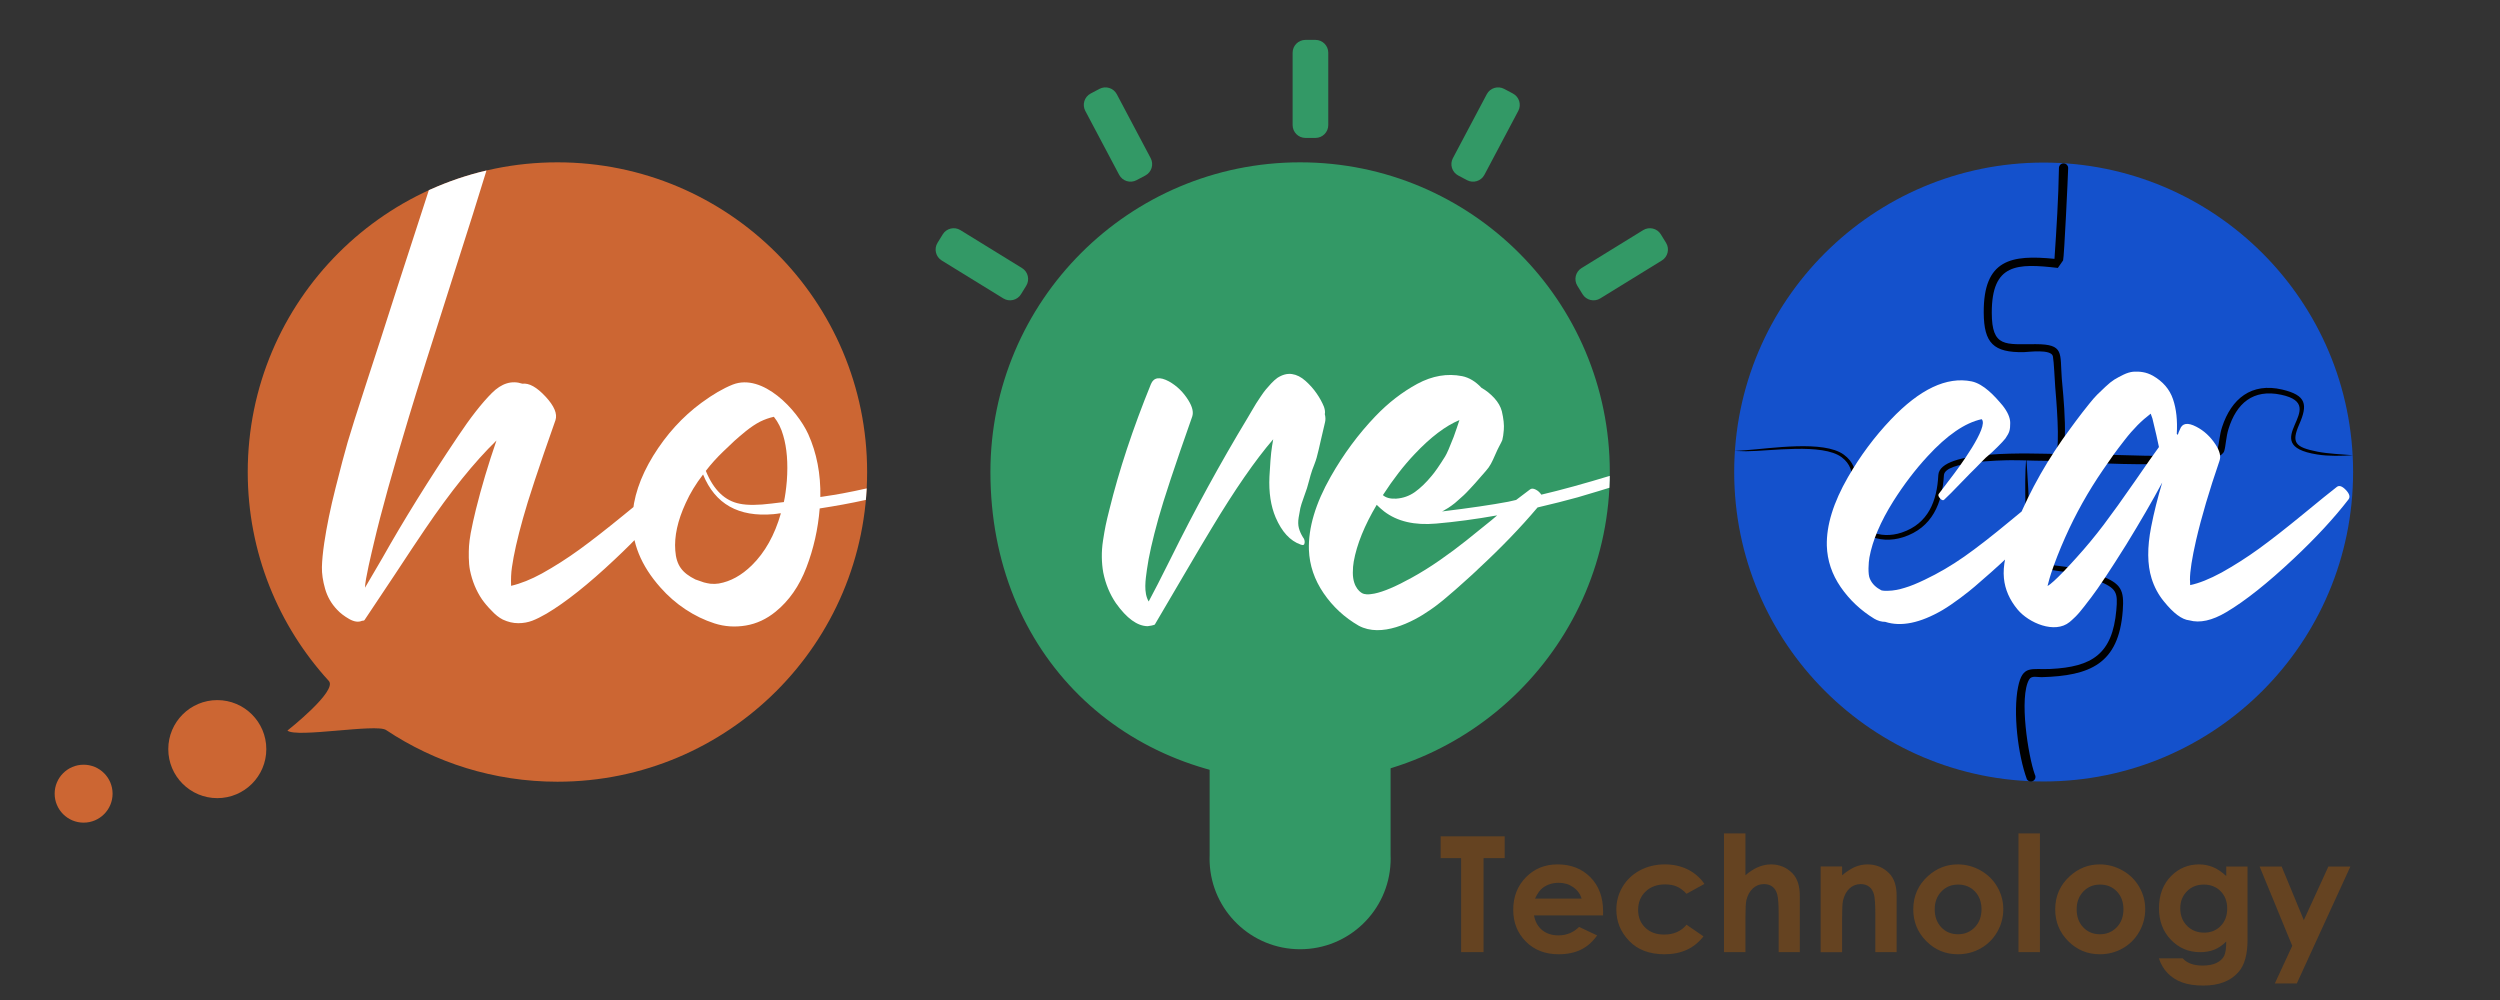
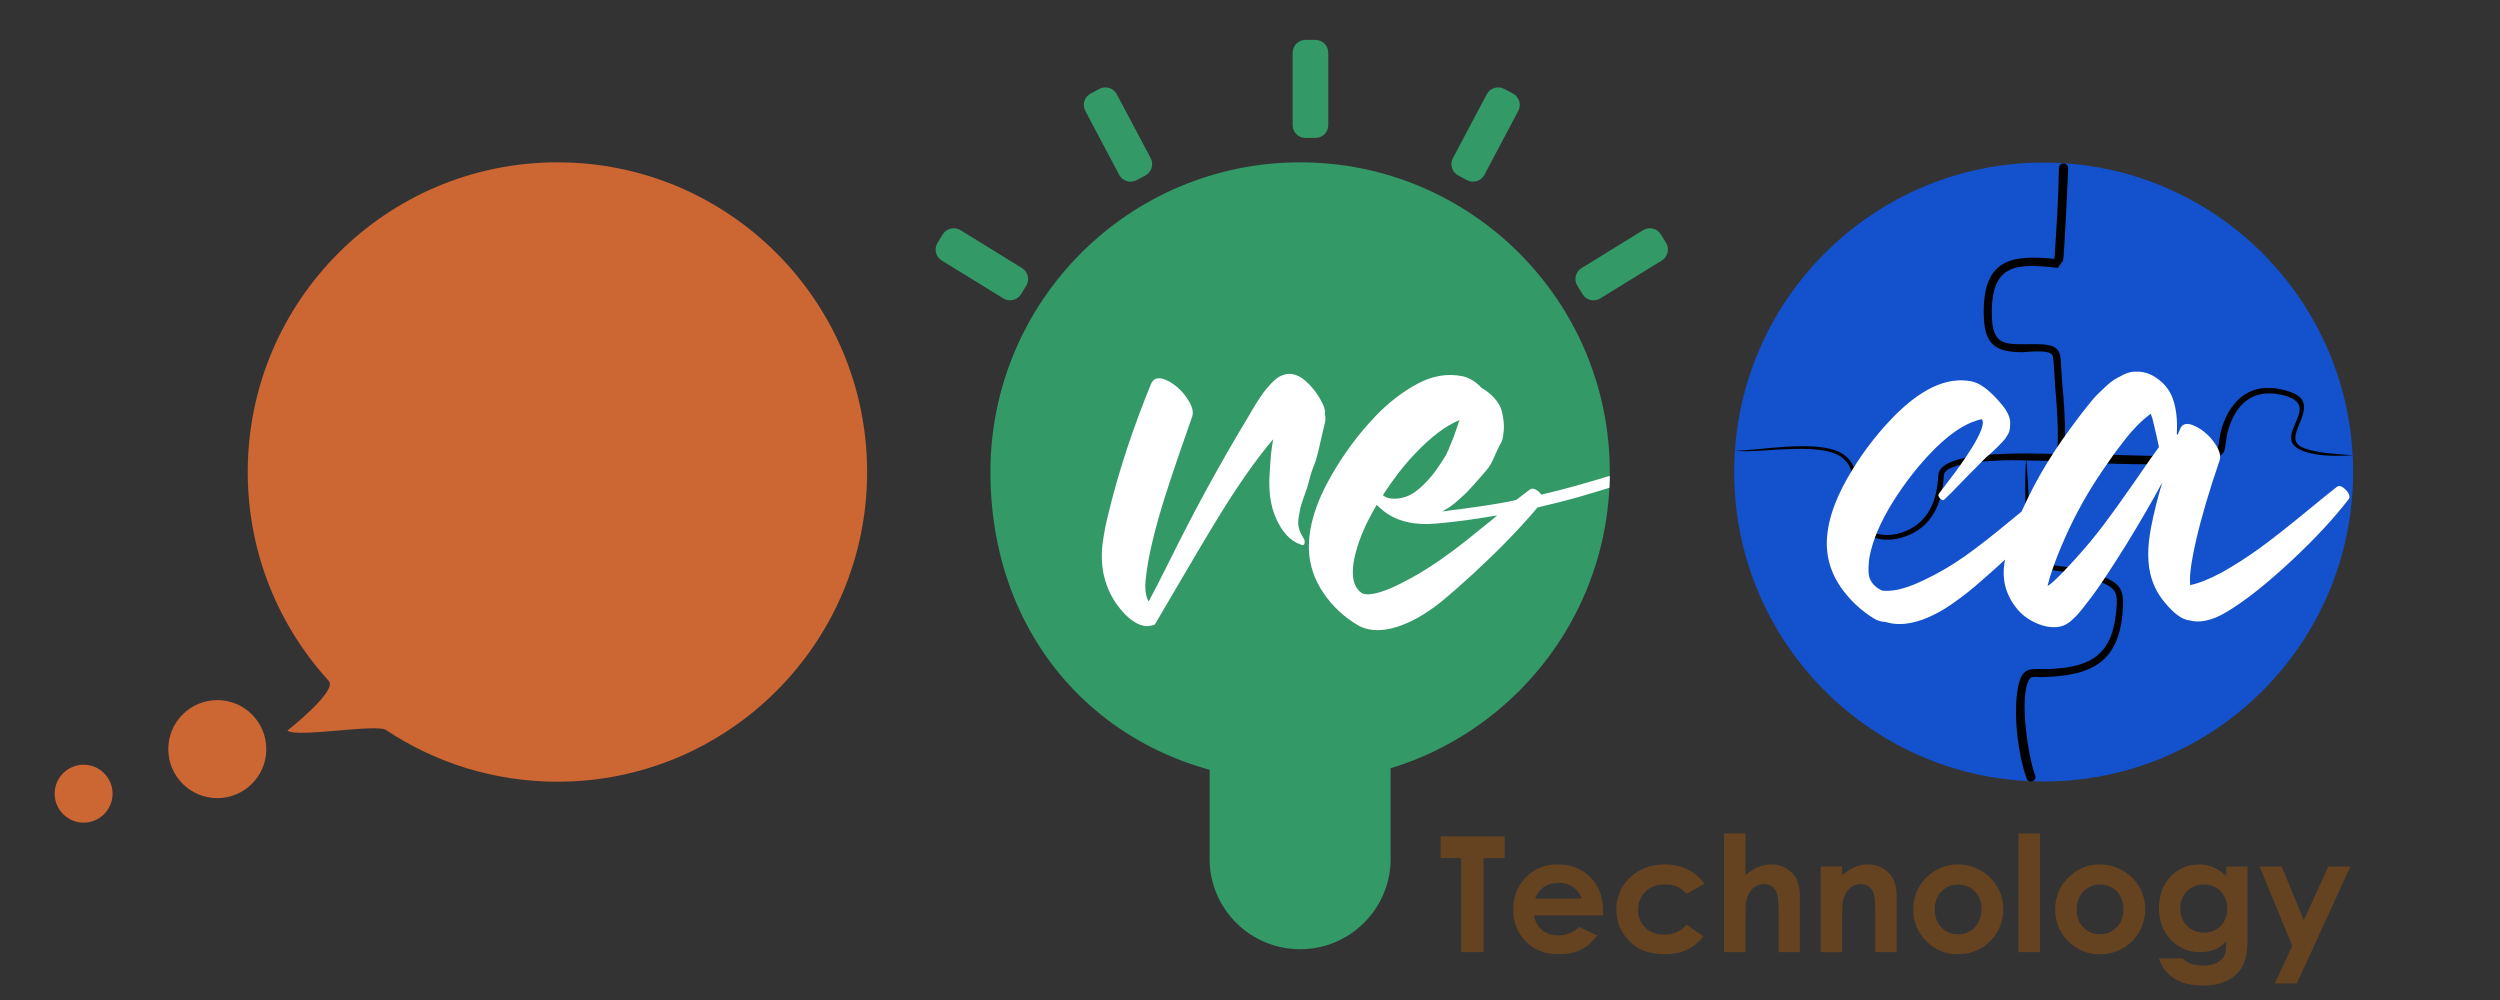
<svg xmlns="http://www.w3.org/2000/svg" xml:space="preserve" width="60mm" height="24mm" version="1.1" style="shape-rendering:geometricPrecision; text-rendering:geometricPrecision; image-rendering:optimizeQuality; fill-rule:evenodd; clip-rule:evenodd" viewBox="0 0 6000 2400">
  <rect x="0" y="0" width="6000" height="2400" fill="#333333" stroke="none" />
  <defs>
    <style type="text/css">
   
    .fil2 {fill:none}
    .fil5 {fill:black}
    .fil4 {fill:#1451CC}
    .fil3 {fill:#339966}
    .fil0 {fill:#CC6633}
    .fil6 {fill:#654321;fill-rule:nonzero}
    .fil1 {fill:white;fill-rule:nonzero}
   
  </style>
    <clipPath id="id0">
      <path d="M1337.83 389.6c410.49,0 743.27,332.77 743.27,743.26 0,410.49 -332.78,743.26 -743.27,743.26 -152.13,0 -293.6,-45.71 -411.4,-124.14 -23.48,-15.63 -215.13,19.57 -236.63,1.43 0,0 121.15,-95.32 99.39,-119.12 -120.88,-132.18 -194.62,-308.19 -194.62,-501.43 0,-410.49 332.77,-743.26 743.26,-743.26z" />
    </clipPath>
    <clipPath id="id1">
      <path d="M3120.26 389.6c410.5,0 743.27,332.77 743.27,743.26 0,410.49 -332.77,743.26 -743.27,743.26 -424.32,0 -743.26,-306.45 -743.26,-743.26 0,-410.49 332.77,-743.26 743.26,-743.26z" />
    </clipPath>
  </defs>
  <g id="Слой_x0020_1">
    <path class="fil0" d="M1337.83 389.6c410.49,0 743.27,332.77 743.27,743.26 0,410.49 -332.78,743.26 -743.27,743.26 -152.13,0 -293.6,-45.71 -411.4,-124.14 -23.48,-15.63 -215.13,19.57 -236.63,1.43 0,0 121.15,-95.32 99.39,-119.12 -120.88,-132.18 -194.62,-308.19 -194.62,-501.43 0,-410.49 332.77,-743.26 743.26,-743.26z" />
    <g style="clip-path:url(#id0)">
      <g id="_1297337158160">
-         <path id="_1" class="fil1" d="M1580 1168.84c5.73,-4.52 13.03,-1.91 21.89,7.3 8.69,9.38 10.95,16.85 6.6,22.76 -34.92,45.34 -79.4,93.47 -133.43,144.03 -63.07,59.42 -117.63,102.69 -163.32,129.79 -12.86,7.47 -24.33,13.2 -34.41,17.03 -10.07,3.82 -21.19,5.9 -33.53,5.9 -12.51,0 -24.67,-2.95 -37.01,-8.68 -9.03,-4.52 -18.24,-11.82 -27.45,-21.9 -8.51,-8.51 -15.98,-17.37 -22.41,-26.4 -13.9,-20.51 -23.63,-43.79 -29.02,-70.37 -1.73,-9.04 -2.6,-19.11 -2.78,-29.71 -0.17,-10.78 0,-20.16 0.53,-28.32 0.52,-8.17 1.91,-18.25 3.99,-30.58 2.26,-12.16 4.17,-21.55 5.73,-27.98 1.39,-6.42 3.83,-15.98 6.78,-29.01 13.2,-53.17 29.71,-108.42 49.34,-165.41 -52.81,51.26 -109.98,122.15 -171.48,212.84 -16.33,23.98 -40.49,60.29 -72.45,108.94 -32.15,48.47 -56.3,84.79 -72.63,108.94 -1.04,1.39 -2.95,1.91 -6.08,1.91 -8.51,3.82 -18.76,2.43 -30.58,-4.17 -11.81,-6.78 -21.72,-14.25 -29.54,-22.76 -13.55,-14.25 -23.1,-30.93 -28.49,-49.87 -5.39,-18.93 -7.99,-36.31 -7.64,-52.12 0.34,-15.81 2.25,-35.1 5.56,-57.86 5.9,-39.26 14.76,-83.22 27.1,-131.87 12.16,-48.47 21.89,-85.31 29.19,-110.33 7.3,-25.19 21.72,-70.54 43.09,-136.21 21.37,-65.68 33.7,-103.73 37.18,-114.33 20.33,-63.76 51.08,-159.32 92.6,-286.5 10.26,-31.59 28.84,-88.86 28.84,-88.86 76.09,-34.39 138.12,-47.5 138.12,-47.5 -22.96,75.13 -52.6,169.39 -88.94,282.48 -49.35,153.93 -83.75,263.74 -103.56,329.24 -39.26,129.62 -67.41,230.91 -84.44,303.88 -5.09,21.68 -21.37,88.4 -21.37,107.38 26.76,-45.7 40.66,-69.5 41.7,-71.24 50.56,-89.82 110.85,-186.95 180.7,-291.02 30.58,-45.87 57.85,-80.79 82.01,-104.94 23.45,-23.46 47.77,-30.93 73.32,-22.42 15.98,-2.08 34.4,8.17 55.42,30.76 21.02,22.58 29.02,41.52 23.98,56.81 -40.14,113.63 -66.02,191.99 -77.84,235.25 -13.73,48.82 -22.42,87.92 -26.58,117.45 -2.09,13.56 -2.61,28.5 -2.09,44.83 23.11,-5.38 47.78,-15.29 73.84,-29.54 30.58,-17.02 60.64,-36.14 90.35,-57.68 29.71,-21.55 64.81,-49 105.46,-82.18 40.49,-33.36 68.46,-55.95 83.75,-67.76zm498.13 30.92c-38.29,8.44 -70.9,14.28 -110.85,20.51 -4,49.51 -14.6,96.6 -31.8,141.42 -17.03,44.83 -41.87,80.28 -74.01,106.34 -21.72,17.72 -45.52,28.84 -71.24,33.18 -25.89,4.35 -50.91,2.78 -75.41,-5.04 -24.49,-7.81 -47.6,-19.11 -69.67,-33.7 -22.06,-14.6 -42.04,-31.97 -60.11,-52.47 -46.74,-52.47 -69.15,-107.9 -67.24,-165.93 1.39,-48.13 18.07,-98.17 49.86,-150.12 31.63,-51.25 70.2,-93.64 115.72,-127.18 27.1,-19.98 52.12,-34.57 75.23,-43.78 71.77,-27.98 154.44,60.34 181.21,119.02 20.33,45.17 30.06,95.38 29.02,150.8 23.8,-3.47 41.53,-6.42 53.52,-8.68 21.36,-4.09 35.73,-6.97 57.71,-11.94 0,0 -1.94,27.57 -1.94,27.57zm-220.83 -199.45c-11.12,2.43 -22.07,6.25 -33.01,11.64 -10.78,5.56 -22.24,13.2 -34.41,22.93 -11.99,9.9 -21.02,17.55 -26.93,22.93 -5.91,5.39 -15.11,14.25 -27.8,26.42 -14.94,14.42 -28.67,29.53 -41.17,45.86 18.59,45.87 45.87,72.11 81.48,78.88 18.25,3.83 43.96,3.65 76.8,-0.52 3.12,-0.35 7.82,-0.87 14.25,-1.74 6.42,-0.86 11.46,-1.38 14.76,-1.73 3.13,-13.9 5.39,-30.93 7.13,-50.91 3.12,-42.74 0.17,-79.05 -8.69,-108.94 -4.69,-17.02 -12.16,-31.97 -22.41,-44.82zm-52.82 356.35c31.45,-30.93 54.73,-72.46 69.67,-124.75 -2.09,0 -5.04,0.35 -8.86,1.04 -4,0.69 -6.95,1.04 -8.86,1.04 -83.92,7.47 -140.22,-24.32 -169.06,-95.21 -17.37,22.41 -31.27,45.35 -41.7,68.63 -19.45,42.22 -27.62,79.92 -25.01,113.63 2.57,36.05 16.77,53.9 48.3,69.67 7.47,2.78 14.24,5.04 20.5,7.12 5.38,1.39 10.42,2.44 15.29,3.13 7.47,0.7 14.25,0.52 20.33,-0.52 28.14,-4.86 54.55,-19.46 79.4,-43.78z" />
-       </g>
+         </g>
    </g>
    <path class="fil2" d="M1337.83 389.6c410.49,0 743.27,332.77 743.27,743.26 0,410.49 -332.78,743.26 -743.27,743.26 -152.13,0 -293.6,-45.71 -411.4,-124.14 -23.48,-15.63 -215.13,19.57 -236.63,1.43 0,0 121.15,-95.32 99.39,-119.12 -120.88,-132.18 -194.62,-308.19 -194.62,-501.43 0,-410.49 332.77,-743.26 743.26,-743.26z" />
    <path class="fil0" d="M521.51 1680.25c64.98,0 117.64,52.67 117.64,117.64 0,64.97 -52.66,117.64 -117.64,117.64 -64.96,0 -117.64,-52.67 -117.64,-117.64 0,-64.97 52.68,-117.64 117.64,-117.64z" />
    <path class="fil0" d="M200.68 1835.32c38.4,0 69.52,31.13 69.52,69.52 0,38.39 -31.12,69.52 -69.52,69.52 -38.38,0 -69.51,-31.13 -69.51,-69.52 0,-38.39 31.13,-69.52 69.51,-69.52z" />
    <path class="fil3" d="M3120.26 389.6c410.5,0 743.27,332.77 743.27,743.26 0,410.49 -332.77,743.26 -743.27,743.26 -424.32,0 -743.26,-306.45 -743.26,-743.26 0,-410.49 332.77,-743.26 743.26,-743.26z" />
    <g style="clip-path:url(#id1)">
      <g id="_1297337221520">
        <path id="_1_0" class="fil1" d="M3179.54 993.88c1.81,7.06 1.99,13.56 0.54,19.53 -1.81,6.69 -4.88,19.89 -9.22,39.41 -4.34,19.71 -7.95,34.72 -10.85,45.39 -1.08,4.16 -3.25,10.48 -6.32,18.44 -3.26,8.14 -5.43,14.1 -6.33,17.54 -1.09,3.25 -2.9,9.04 -5.07,17.72 -2.35,8.67 -4.15,15.36 -5.6,19.88 -0.72,2.17 -3.26,9.41 -7.59,21.7 -4.52,12.48 -7.24,20.97 -8.32,26.04 -1.08,4.88 -2.35,12.29 -3.98,22.24 -1.63,9.76 -1.45,18.44 0.54,25.85 1.99,7.41 5.25,14.65 9.77,21.88 3.25,3.79 4.52,8.31 3.98,13.38 -0.55,5.24 -3.8,6.5 -9.77,3.97 -25.13,-8.86 -45.02,-30.55 -59.85,-65.08 -11.56,-27.31 -16.63,-59.85 -14.82,-98 1.81,-31.82 3.26,-50.8 4.16,-57.32 0.36,-3.43 1.08,-8.86 2.17,-16.09 1.08,-7.23 1.99,-12.65 2.71,-16.09 -43.21,50.09 -92.21,121.14 -147.35,212.81 -15.55,25.49 -38.33,64 -68.53,115.53 -30.19,51.53 -52.97,90.22 -68.16,116.07 -0.81,1.63 -14.99,4.16 -17.36,4.16 -24.77,-0.36 -50.26,-18.8 -76.3,-55.5 -14.46,-21.34 -24.59,-45.56 -30.19,-73.23 -2.17,-11.93 -3.26,-24.41 -3.43,-37.06 -0.19,-12.66 0.72,-26.04 2.89,-39.96 2.17,-13.92 4.16,-26.04 6.33,-36.34 2.17,-10.13 5.06,-22.96 9.03,-38.15 22.97,-93.47 56.05,-193.82 99.63,-300.85 6.69,-16.28 21.15,-18.27 43.39,-6.33 18.98,10.66 34.53,25.85 46.65,45.56 9.58,15.55 12.47,28.38 9.04,38.69 -41.77,118.24 -68.71,199.79 -81.18,244.81 -14.11,50.8 -23.33,91.48 -27.49,122.22 -3.25,24.03 -8.54,55.06 4.16,76.84 12.12,-22.24 29.29,-56.05 51.89,-101.25 58.04,-117.52 119.88,-230.7 185.51,-339.36 1.44,-2.17 4.52,-7.6 9.58,-16.28 4.88,-8.68 8.5,-14.64 10.85,-18.26 2.17,-3.43 5.78,-9.04 10.85,-16.45 4.88,-7.41 9.22,-13.2 12.65,-17.36 3.62,-4.34 7.78,-9.04 12.66,-14.28 5.06,-5.43 9.94,-9.77 14.82,-13.38 12.12,-7.78 23.69,-10.85 35.08,-9.22 11.21,1.62 22.06,7.05 32.54,16.45 10.49,9.4 19.35,19.35 26.76,30.19 7.42,10.67 13.2,21.34 17.54,32.01 2.35,7.05 3.07,12.83 1.99,17.53zm689.75 174.69c0,0 -57.35,17.78 -82.62,24.92 -28.02,7.77 -60.02,15.91 -96.54,24.41 -41.23,48.82 -88.42,97.63 -141.39,146.63 -2.71,2.89 -8.86,8.5 -17.9,16.81 -9.22,8.32 -15.91,14.29 -19.89,17.9 -4.16,3.8 -10.12,9.23 -18.26,16.28 -8.14,7.05 -14.83,12.83 -20.25,17.35 -5.24,4.7 -11.57,9.77 -18.8,15.37 -7.24,5.79 -14.11,10.85 -20.8,15.37 -44.4,31.12 -117.75,67.11 -171.76,38.15 -34.17,-19.71 -62.37,-45.74 -84.43,-78.11 -22.06,-32.36 -33.81,-66.89 -35.26,-104.14 -1.63,-52.61 15.73,-111.19 52.43,-175.74 30.74,-54.06 66.54,-102.34 107.04,-144.64 31.1,-32.55 64.72,-58.4 100.71,-77.93 35.97,-19.34 71.77,-25.49 107.57,-18.44 16.82,3.44 32.37,12.84 46.47,28.02 11.39,6.33 21.51,14.65 30.74,24.59 9.22,10.13 15.18,20.62 18.08,31.64 4.15,17.9 5.78,32.91 4.7,45.02 -0.73,9.77 -1.99,17.9 -3.62,24.23 -0.72,2.17 -3.43,7.41 -7.95,15.91 -2.17,3.98 -5.07,10.13 -8.86,18.81 -3.62,8.68 -7.24,16.09 -10.49,22.23 -3.44,6.33 -7.41,11.76 -11.93,16.82 -1.45,1.44 -5.61,6.15 -12.48,14.28 -6.87,8.14 -11.39,13.2 -13.56,15.55 -1.99,2.35 -6.15,6.87 -12.47,13.56 -6.15,6.69 -11.03,11.57 -14.47,14.83 -3.61,3.07 -8.13,7.23 -13.56,12.11 -5.42,5.06 -10.67,9.4 -15.91,13.02 -5.06,3.8 -10.49,7.23 -16.09,10.3 -0.72,0.73 -3.07,1.99 -6.87,3.8 66.71,-8.14 119.69,-15.91 158.92,-23.32 2.17,-0.36 5.25,-1.09 9.59,-2.17 4.15,-1.09 7.41,-1.81 9.4,-2.17l33.45 -25.31c3.43,-2.53 7.95,-2.35 13.56,0.54 5.42,2.71 9.94,6.87 13.38,12.11 46.27,-10.77 103.38,-26.5 171.26,-47.17 0,0 -0.21,8.09 -1.14,28.58zm-366.66 -160.4c-33.08,13.74 -69.06,40.86 -107.39,81.54 -25.86,27.12 -51.35,60.03 -76.3,98.54 7.05,6.32 17.54,9.22 31.82,8.49 16.45,-1.08 31.46,-6.32 45.02,-15.9 13.38,-9.59 26.76,-22.43 40.14,-38.7 7.41,-8.5 18.26,-24.04 32.36,-46.64 4.16,-6.69 11.03,-22.42 20.61,-47.19 5.25,-14.83 9.95,-28.21 13.74,-40.14zm-113.36 377.69c21.33,-11.75 43.39,-25.49 66.54,-41.58 23.14,-16.09 43.93,-31.64 62.55,-46.47 18.44,-14.82 39.06,-31.28 61.66,-49.72 5.96,-4.88 10.48,-8.68 13.2,-11.21 -51.89,9.22 -100.71,15.73 -146.63,19.71 -51.53,4.52 -93.12,-5.06 -124.58,-29.11 -5.6,-4.34 -11.57,-9.58 -17.9,-15.91 -29.29,49.36 -47.73,94.74 -55.14,136.14 -1.45,8.14 -2.17,17 -2.17,26.94 0,36.09 19.77,49.5 27.12,50.81 8.86,1.67 11.63,1.23 24.77,-0.9 21.7,-4.34 51.89,-17.18 90.58,-38.7z" />
      </g>
    </g>
    <path class="fil2" d="M3120.26 389.6c410.5,0 743.27,332.77 743.27,743.26 0,410.49 -332.77,743.26 -743.27,743.26 -424.32,0 -743.26,-306.45 -743.26,-743.26 0,-410.49 332.77,-743.26 743.26,-743.26z" />
    <path class="fil3" d="M3337.4 2052.18c0.11,2.87 0.18,5.75 0.18,8.65 0,2.89 -0.07,5.77 -0.18,8.64l0 0.39 -0.02 0c-4.74,115.83 -100.12,208.29 -217.12,208.29 -116.99,0 -212.38,-92.46 -217.11,-208.29l-0.01 0 0 -0.05c-0.12,-2.98 -0.19,-5.97 -0.19,-8.98 0,-3.01 0.07,-6 0.19,-8.98l0 -215.65 434.26 0 0 215.98z" />
    <path class="fil3" d="M3133.04 95.73l24.07 0c16.92,0 30.74,13.83 30.74,30.74l0 173.8c0,16.91 -13.82,30.74 -30.74,30.74l-24.07 0c-16.92,0 -30.75,-13.83 -30.75,-30.74l0 -173.8c0,-16.91 13.83,-30.74 30.75,-30.74z" />
    <path class="fil3" d="M2617.44 224.55l21.28 -11.27c14.94,-7.91 33.64,-2.16 41.55,12.78l81.37 153.56c7.93,14.95 2.18,33.65 -12.77,41.56l-21.26 11.27c-14.94,7.92 -33.64,2.18 -41.56,-12.76l-81.37 -153.58c-7.92,-14.94 -2.18,-33.64 12.76,-41.56z" />
    <path class="fil3" d="M2250.02 582.83l12.63 -20.49c8.86,-14.41 27.89,-18.93 42.3,-10.06l147.98 91.13c14.41,8.87 18.92,27.89 10.06,42.3l-12.62 20.48c-8.87,14.41 -27.9,18.94 -42.29,10.06l-148 -91.12c-14.39,-8.87 -18.92,-27.9 -10.06,-42.3z" />
    <path class="fil3" d="M3631.13 224.55l-21.26 -11.27c-14.96,-7.91 -33.65,-2.16 -41.56,12.78l-81.38 153.56c-7.92,14.95 -2.18,33.65 12.77,41.56l21.26 11.27c14.96,7.92 33.64,2.18 41.57,-12.76l81.36 -153.58c7.92,-14.94 2.18,-33.64 -12.76,-41.56z" />
    <path class="fil3" d="M3998.55 582.83l-12.62 -20.49c-8.87,-14.41 -27.9,-18.93 -42.3,-10.06l-147.99 91.13c-14.4,8.87 -18.92,27.89 -10.06,42.3l12.63 20.48c8.86,14.41 27.89,18.94 42.29,10.06l147.99 -91.12c14.4,-8.87 18.92,-27.9 10.06,-42.3z" />
    <g id="_1297337217008">
      <path class="fil4" d="M4904.74 390.18c410.18,0 742.69,332.51 742.69,742.68 0,410.18 -332.51,742.69 -742.69,742.69 -410.16,0 -742.67,-332.51 -742.67,-742.69 0,-410.17 332.51,-742.68 742.67,-742.68z" />
      <path class="fil2" d="M4904.74 390.18c410.18,0 742.69,332.51 742.69,742.68 0,410.18 -332.51,742.69 -742.69,742.69 -410.16,0 -742.67,-332.51 -742.67,-742.69 0,-410.17 332.51,-742.68 742.67,-742.68z" />
      <g>
        <path class="fil5" d="M4963.61 403.09c-0.39,19.18 -9.65,214.78 -12.18,221.88l-12.61 18.06c-98,-11.36 -158.59,-10.98 -158.57,107.39 0.02,85.02 33.4,75.27 105.68,75.56 68.95,0.29 57.69,20.86 62.36,82.65 1.87,24.58 21.36,192.46 -10.47,196.72 -16.4,2.2 -88.73,-1.25 -111.47,-0.86 -23.31,0.39 -158.94,2.11 -160.94,36 -3.95,66.82 -27.58,126.12 -97.62,148.77 -58.41,18.89 -121.66,-6.72 -125.46,-72.46 -2.2,-38.08 19.34,-88.07 -22.12,-119.24 -46.13,-34.7 -171.83,-14.63 -229.77,-14.51l-27.26 -0.74 27.16 -1.85c58.93,-4.09 186.6,-24.42 234.62,10.59 45.9,33.46 24.37,84.33 27.22,125.15 4.09,58.69 60.3,79.27 111.96,61.95 64.18,-21.51 84.75,-76.37 87.78,-137.66 3.12,-62.97 231.07,-51.52 282.37,-50.98 10.38,-22.32 0.45,-134.11 -1.74,-160.8 -1.41,-17.31 -2.99,-59.88 -5.54,-73.32 -3.53,-18.48 -59.68,-10.38 -70.03,-10.21 -72.52,1.16 -95.55,-21.46 -96.02,-94.66 -0.83,-128.39 66.43,-139.57 169.79,-129.29 4.86,-71.33 9.59,-146.57 10.71,-217.78 -0.1,-6.12 4.78,-11.16 10.89,-11.26 6.12,-0.1 11.16,4.78 11.26,10.9z" />
      </g>
-       <path class="fil2" d="M4952.53 403.27c0.5,30.69 -11.15,229.58 -12.44,229.42 -107.82,-13.26 -179.22,-7.54 -168.41,144.62 7.7,108.26 164.5,21.02 164.5,81.75 0,30.86 24.61,238.43 0,238.43 -50.45,0 -277.52,-10.63 -277.52,43 0,182.97 -232.54,194.98 -210.06,50.81 25.23,-161.85 -141.41,-108.99 -285.42,-108.99" />
      <g>
        <path class="fil5" d="M4951.82 1086.41c40.59,1 361.11,21.93 370.53,-9.99 3.98,-13.53 4.17,-31.78 10.75,-51.77 22.25,-67.69 70.22,-107.09 144.21,-89.71 58.42,13.74 61.5,36.29 40.76,83.73 -19.27,44.07 -9.8,54.71 44.28,65.42 24.94,4.93 58.83,6.27 84.59,8.47 -28.47,1.67 -57.32,2.66 -85.64,-1.8 -151.85,-23.96 36.6,-117.2 -86.76,-143.42 -67.21,-14.28 -107.1,20.77 -126.15,82.15 -5.95,19.17 -6.4,39.87 -10.14,52.67 -14.44,49.31 -333.15,27.09 -386.43,26.41 -6.12,0 -11.08,-4.96 -11.08,-11.08 0,-6.12 4.96,-11.08 11.08,-11.08z" />
      </g>
      <path class="fil2" d="M4951.82 1097.49c56.48,0 363.45,23.36 378.48,-18.2 0.43,-1.2 9.77,-168.42 145.62,-138.15 150.06,33.45 -121.28,151.42 171.02,151.42" />
      <g>
        <path class="fil5" d="M4864.53 1870.16c-21.4,-58.2 -33.64,-159.99 -21.09,-221.68 10.9,-53.57 32.13,-40.76 77.55,-42.97 99.76,-4.85 148.81,-35.52 158.19,-141 3.81,-42.75 1.16,-52.34 -44.22,-70.85 -56.23,-22.93 -108.1,-23.18 -164.55,-33.59 -11.17,-2.06 -6.8,-12.3 -6.76,-23.83 0.26,-75.38 -6.52,-164.9 -0.79,-237.91l1.43 16.43c5.04,75.71 8.71,158.95 9.89,235 57.2,9.05 108.58,8.69 165.86,30.99 51.45,20.03 58.26,35.31 54.56,84.99 -9.53,128.11 -79.03,156.15 -194.82,159.45 -9.84,0.28 -23.82,-4.54 -29.7,5.38 -24.84,41.89 -2.5,184.26 13.52,228.32 3.11,5.27 1.37,12.06 -3.9,15.17 -5.26,3.11 -12.05,1.37 -15.17,-3.9z" />
      </g>
      <path class="fil2" d="M4874.07 1864.53c-18.54,-31.34 -45.98,-248.64 2.63,-248.64 124.53,0 210.12,-15.82 211.41,-179.8 0.54,-69 -219.23,-78.46 -219.23,-82.09 0,-96.54 -6.02,-166.87 -6.02,-255.67" />
      <path class="fil1" d="M4909.07 1181.18c5.67,-4.3 13.06,-2.06 22,7.05 8.76,9.11 10.82,16.49 6.18,22.17 -42.62,52.76 -95.55,107.07 -158.62,163.09 -18.05,15.81 -31.11,27.16 -39.02,34.03 -7.9,6.88 -19.59,16.16 -34.88,27.67 -15.47,11.52 -29.73,21.31 -42.8,29.05 -53.44,31.1 -99.33,40.55 -137.48,28.18 -9.11,0 -17.88,-2.58 -26.3,-7.56 -32.48,-19.94 -59.29,-45.2 -80.43,-75.79 -21.14,-30.77 -32.31,-63.93 -33.34,-99.51 -1.2,-48.64 15.64,-103.46 50.87,-164.64 29.22,-50.7 63.42,-96.59 102.77,-138.01 69.43,-73.04 134.05,-103.63 193.86,-91.6 29.11,6.19 55.45,35.31 74.42,57.92 12.2,15.47 18.21,29.39 18.21,41.76 0,17.3 -1.58,22.64 -11.51,37.29 -5.43,7.6 -32.43,34.07 -39.87,39.88 -4.3,3.26 -9.97,8.59 -16.85,15.81 -6.87,7.22 -11.17,11.68 -12.88,13.23 -8.08,7.73 -20.63,20.62 -37.81,38.33 -17.02,17.87 -30.25,31.1 -39.7,39.87 -2.41,2.23 -5.5,1.2 -9.63,-3.1 -3.95,-4.29 -5.15,-7.9 -3.43,-10.65 6.01,-8.25 15.81,-21.14 29.21,-38.5 18.16,-23.28 92.41,-123.82 73.9,-141.1 -39.87,8.6 -83.18,38.33 -129.75,89.03 -29.56,31.96 -56.89,67.88 -82.15,107.76 -30.94,49.32 -50.01,94.35 -57.4,134.91 -2.12,11.77 -4.2,40.75 1.2,51.55 5.53,12.9 15.76,21.47 27.5,27.5 3.67,0.92 9.46,1.89 25.6,0.52l10.66 -1.55c4.3,-0.69 10.83,-2.23 19.59,-4.98 13.75,-3.96 29.9,-10.66 48.47,-19.59 32.48,-15.47 63.93,-33.86 94.35,-55.17 30.42,-21.31 67.02,-49.84 110.16,-85.59 43.14,-35.75 71.49,-58.78 84.9,-69.26zm699.3 -12.54c5.67,-4.47 12.89,-1.9 21.65,7.21 8.77,9.28 10.83,16.67 6.54,22.52 -34.55,44.85 -78.55,92.46 -131.82,142.47 -62.56,58.77 -116.35,101.57 -161.72,128.38 -33.86,20.11 -63.42,26.64 -88.68,19.59 -17.7,-1.72 -38.16,-17.01 -61.36,-45.89 -13.06,-15.98 -22.86,-34.37 -29.21,-54.82 -10.32,-33.17 -10.66,-74.24 -1.03,-123.4 6.7,-34.54 15.63,-70.11 26.63,-106.72 -23.71,44.34 -52.59,94.01 -86.44,149.18 -37.98,60.66 -66,102.94 -84.21,126.83 -1.21,1.72 -3.96,4.98 -7.74,9.97 -3.95,5.15 -6.7,8.76 -8.25,10.82 -1.72,2.24 -4.29,5.5 -7.9,9.8 -3.44,4.47 -6.53,7.9 -9.11,10.65 -2.41,2.75 -5.33,5.68 -8.77,8.77 -3.26,3.26 -6.7,6.19 -9.96,8.94 -35.59,29.05 -98.06,2.07 -124.77,-30.08 -19.25,-23.2 -30.25,-48.29 -32.83,-75.27 -1.38,-14.44 -0.34,-30.43 3.26,-47.78 3.44,-17.53 7.22,-31.45 11,-42.11 3.96,-10.48 9.63,-25.43 17.36,-44.51 31.97,-78.2 74.76,-153.47 128.38,-225.48 1.72,-2.41 6.02,-8.25 12.89,-17.53 6.88,-9.11 12.03,-15.98 15.64,-20.62 3.44,-4.47 9.11,-11.52 16.5,-20.8 7.56,-9.45 13.92,-16.67 18.9,-21.65 5.16,-5.16 11.69,-11.34 19.77,-18.91 7.9,-7.56 15.12,-13.23 21.31,-17.18 6.19,-3.78 13.58,-7.74 22,-11.86 8.25,-3.95 16.15,-6.36 23.37,-7.05 7.22,-0.51 14.95,-0.34 23.03,1.03 8.25,1.38 16.33,4.3 24.06,8.59 24.06,13.75 40.22,32.49 48.29,56.2 8.08,23.55 11,51.39 9.11,83.36l2.41 2.4c0.34,-1.37 1.2,-3.44 2.23,-6.53 1.21,-2.92 2.24,-5.16 2.92,-6.53 5.33,-15.12 18.39,-17.36 39.19,-6.53 18.56,9.45 33.85,23.72 46.4,42.79 9.97,15.47 13.23,28.36 9.45,38.84 -24.4,71.15 -43.31,134.91 -56.37,191.28 -9.62,42.28 -14.61,73.73 -14.61,94.19 0,1.37 0.18,3.43 0.35,6.52 0.17,2.93 0.17,5.16 0.17,6.54 21.14,-4.3 46.4,-14.44 75.62,-30.25 30.07,-16.85 59.98,-35.75 89.37,-57.06 29.38,-21.31 64.1,-48.47 104.14,-81.29 40.05,-33 67.72,-55.34 82.84,-67.02zm-624.37 169.11c22.17,-24.41 43.82,-50.53 64.79,-78.2 20.97,-27.84 45.72,-62.21 74.25,-103.46 28.52,-41.42 47.95,-69.09 58.43,-83.18 -3.1,-15.47 -8.25,-38.15 -15.64,-68.4 -0.69,-2.41 -2.06,-6.19 -4.13,-11.69 -10.65,8.08 -21.13,17.19 -31.45,27.5 -10.14,10.31 -20.79,22.34 -31.62,36.43 -11,14.09 -19.42,25.27 -25.26,33.34 -5.85,8.08 -14.44,20.46 -25.95,37.3 -35.92,52.24 -66.17,106.55 -91.09,162.58 -13.75,30.93 -24.92,59.63 -33.68,86.1 -2.41,6.7 -5.16,16.84 -8.6,30.25 14.87,-7.46 58.22,-55.41 69.95,-68.57z" />
    </g>
    <path class="fil6" d="M3457.53 2007.19l153.71 0 0 52.27 -50.72 0 0 225.72 -53.81 0 0 -225.72 -49.18 0 0 -52.27zm389.7 189.72l-165.52 0c2.39,14.65 8.78,26.33 19.1,35.04 10.33,8.64 23.55,12.97 39.56,12.97 19.23,0 35.68,-6.78 49.49,-20.33l43.24 20.46c-10.78,15.35 -23.75,26.71 -38.79,34.13 -15.1,7.36 -32.97,11.04 -53.68,11.04 -32.14,0 -58.34,-10.13 -78.54,-30.46 -20.19,-20.26 -30.33,-45.69 -30.33,-76.21 0,-31.3 10.14,-57.3 30.33,-77.95 20.2,-20.72 45.5,-31.04 76.02,-31.04 32.33,0 58.66,10.32 78.92,30.91 20.26,20.65 30.39,47.82 30.39,81.69l-0.19 9.75zm-51.3 -40.27c-3.42,-11.23 -10.13,-20.39 -20.14,-27.42 -10.06,-7.04 -21.68,-10.52 -34.97,-10.52 -14.39,0 -26.97,3.93 -37.88,11.87 -6.78,4.91 -13.1,13.62 -18.91,26.07l111.9 0zm294.7 -35.23l-42.91 23.62c-8.06,-8.46 -16,-14.27 -23.87,-17.56 -7.88,-3.29 -17.1,-4.9 -27.69,-4.9 -19.29,0 -34.91,5.74 -46.78,17.16 -11.94,11.49 -17.88,26.14 -17.88,44.08 0,17.42 5.75,31.62 17.17,42.65 11.49,11.04 26.52,16.52 45.17,16.52 23.04,0 40.98,-7.87 53.88,-23.62l40.59 27.88c-22.07,28.65 -53.17,42.98 -93.37,42.98 -36.2,0 -64.53,-10.71 -84.99,-32.07 -20.45,-21.36 -30.71,-46.34 -30.71,-74.99 0,-19.87 4.96,-38.13 14.9,-54.85 10,-16.71 23.88,-29.87 41.75,-39.43 17.81,-9.55 37.75,-14.32 59.82,-14.32 20.46,0 38.78,4.06 55.05,12.2 16.26,8.13 29.55,19.68 39.87,34.65zm46.92 -121.19l51.49 0 0 100.41c10.07,-8.71 20.14,-15.23 30.33,-19.55 10.13,-4.33 20.46,-6.52 30.85,-6.52 20.32,0 37.49,7.03 51.43,21.16 11.93,12.2 17.87,30.14 17.87,53.76l0 135.7 -50.72 0 0 -90.02c0,-23.74 -1.1,-39.87 -3.35,-48.26 -2.26,-8.46 -6.13,-14.72 -11.62,-18.91 -5.42,-4.13 -12.2,-6.2 -20.2,-6.2 -10.39,0 -19.36,3.49 -26.84,10.39 -7.42,6.91 -12.59,16.33 -15.49,28.27 -1.48,6.19 -2.26,20.26 -2.26,42.26l0 82.47 -51.49 0 0 -284.96zm231.98 79.37l51.5 0 0 21.17c11.68,-9.81 22.32,-16.59 31.81,-20.46 9.49,-3.81 19.23,-5.74 29.17,-5.74 20.39,0 37.75,7.1 51.94,21.29 11.94,12.14 17.94,30.01 17.94,53.63l0 135.7 -51.1 0 0 -89.89c0,-24.52 -1.1,-40.78 -3.3,-48.78 -2.19,-8.07 -6.06,-14.2 -11.48,-18.39 -5.49,-4.2 -12.26,-6.33 -20.26,-6.33 -10.46,0 -19.43,3.49 -26.91,10.46 -7.49,6.97 -12.65,16.65 -15.55,28.91 -1.49,6.45 -2.26,20.32 -2.26,41.68l0 82.34 -51.5 0 0 -205.59zm329.1 -5.03c19.43,0 37.69,4.84 54.79,14.52 17.16,9.68 30.46,22.78 40.07,39.36 9.62,16.65 14.39,34.52 14.39,53.75 0,19.36 -4.84,37.43 -14.45,54.27 -9.68,16.85 -22.85,30.01 -39.5,39.5 -16.71,9.48 -35.03,14.26 -55.1,14.26 -29.56,0 -54.79,-10.46 -75.63,-31.36 -20.91,-20.98 -31.36,-46.4 -31.36,-76.28 0,-32.07 11.81,-58.78 35.42,-80.14 20.72,-18.59 44.46,-27.88 71.37,-27.88zm0.78 48.4c-16.07,0 -29.43,5.55 -40.08,16.64 -10.64,11.17 -16,25.37 -16,42.72 0,17.81 5.29,32.27 15.81,43.3 10.52,11.04 23.88,16.59 40.07,16.59 16.14,0 29.56,-5.62 40.33,-16.78 10.72,-11.16 16.07,-25.55 16.07,-43.11 0,-17.61 -5.29,-31.87 -15.81,-42.91 -10.52,-10.97 -24,-16.45 -40.39,-16.45zm144.93 -122.74l51.5 0 0 284.96 -51.5 0 0 -284.96zm194.94 74.34c19.43,0 37.69,4.84 54.79,14.52 17.17,9.68 30.46,22.78 40.07,39.36 9.62,16.65 14.39,34.52 14.39,53.75 0,19.36 -4.84,37.43 -14.45,54.27 -9.68,16.85 -22.84,30.01 -39.49,39.5 -16.72,9.48 -35.04,14.26 -55.11,14.26 -29.56,0 -54.79,-10.46 -75.63,-31.36 -20.91,-20.98 -31.36,-46.4 -31.36,-76.28 0,-32.07 11.81,-58.78 35.43,-80.14 20.71,-18.59 44.46,-27.88 71.36,-27.88zm0.78 48.4c-16.07,0 -29.43,5.55 -40.07,16.64 -10.65,11.17 -16.01,25.37 -16.01,42.72 0,17.81 5.29,32.27 15.81,43.3 10.52,11.04 23.88,16.59 40.08,16.59 16.13,0 29.55,-5.62 40.33,-16.78 10.71,-11.16 16.06,-25.55 16.06,-43.11 0,-17.61 -5.29,-31.87 -15.81,-42.91 -10.51,-10.97 -24,-16.45 -40.39,-16.45zm302.9 -43.37l51.11 0 0 175.91c0,34.72 -7.03,60.27 -21.04,76.6 -18.78,22.13 -47.1,33.23 -84.98,33.23 -20.14,0 -37.11,-2.52 -50.92,-7.55 -13.74,-5.03 -25.36,-12.45 -34.78,-22.26 -9.48,-9.75 -16.52,-21.62 -21.04,-35.62l57.11 0c5.04,5.74 11.55,10.06 19.56,13.03 7.93,2.91 17.35,4.39 28.26,4.39 13.94,0 25.1,-2.13 33.56,-6.39 8.51,-4.26 14.45,-9.74 17.93,-16.45 3.49,-6.78 5.23,-18.39 5.23,-34.91 -9.1,9.09 -18.65,15.68 -28.65,19.61 -10,4 -21.29,6 -33.94,6 -27.69,0 -51.11,-9.93 -70.21,-29.81 -19.1,-19.87 -28.65,-45.04 -28.65,-75.5 0,-32.59 10.13,-58.78 30.33,-78.53 18.39,-17.88 40.26,-26.78 65.69,-26.78 11.87,0 23.1,2.19 33.68,6.52 10.52,4.32 21.1,11.48 31.75,21.42l0 -22.91zm-54.01 43.37c-16.33,0 -29.81,5.42 -40.4,16.26 -10.64,10.84 -15.93,24.45 -15.93,40.85 0,17.03 5.42,31.03 16.32,41.94 10.84,10.9 24.52,16.33 40.98,16.33 16.07,0 29.29,-5.36 39.75,-16.01 10.39,-10.65 15.61,-24.58 15.61,-41.88 0,-17.03 -5.22,-30.84 -15.74,-41.49 -10.52,-10.65 -24.01,-16 -40.59,-16zm134.09 -43.37l52.92 0 53.23 128.74 58.98 -128.74 52.79 0 -128.61 280.71 -52.78 0 41.81 -90.28 -78.34 -190.43z" />
  </g>
</svg>